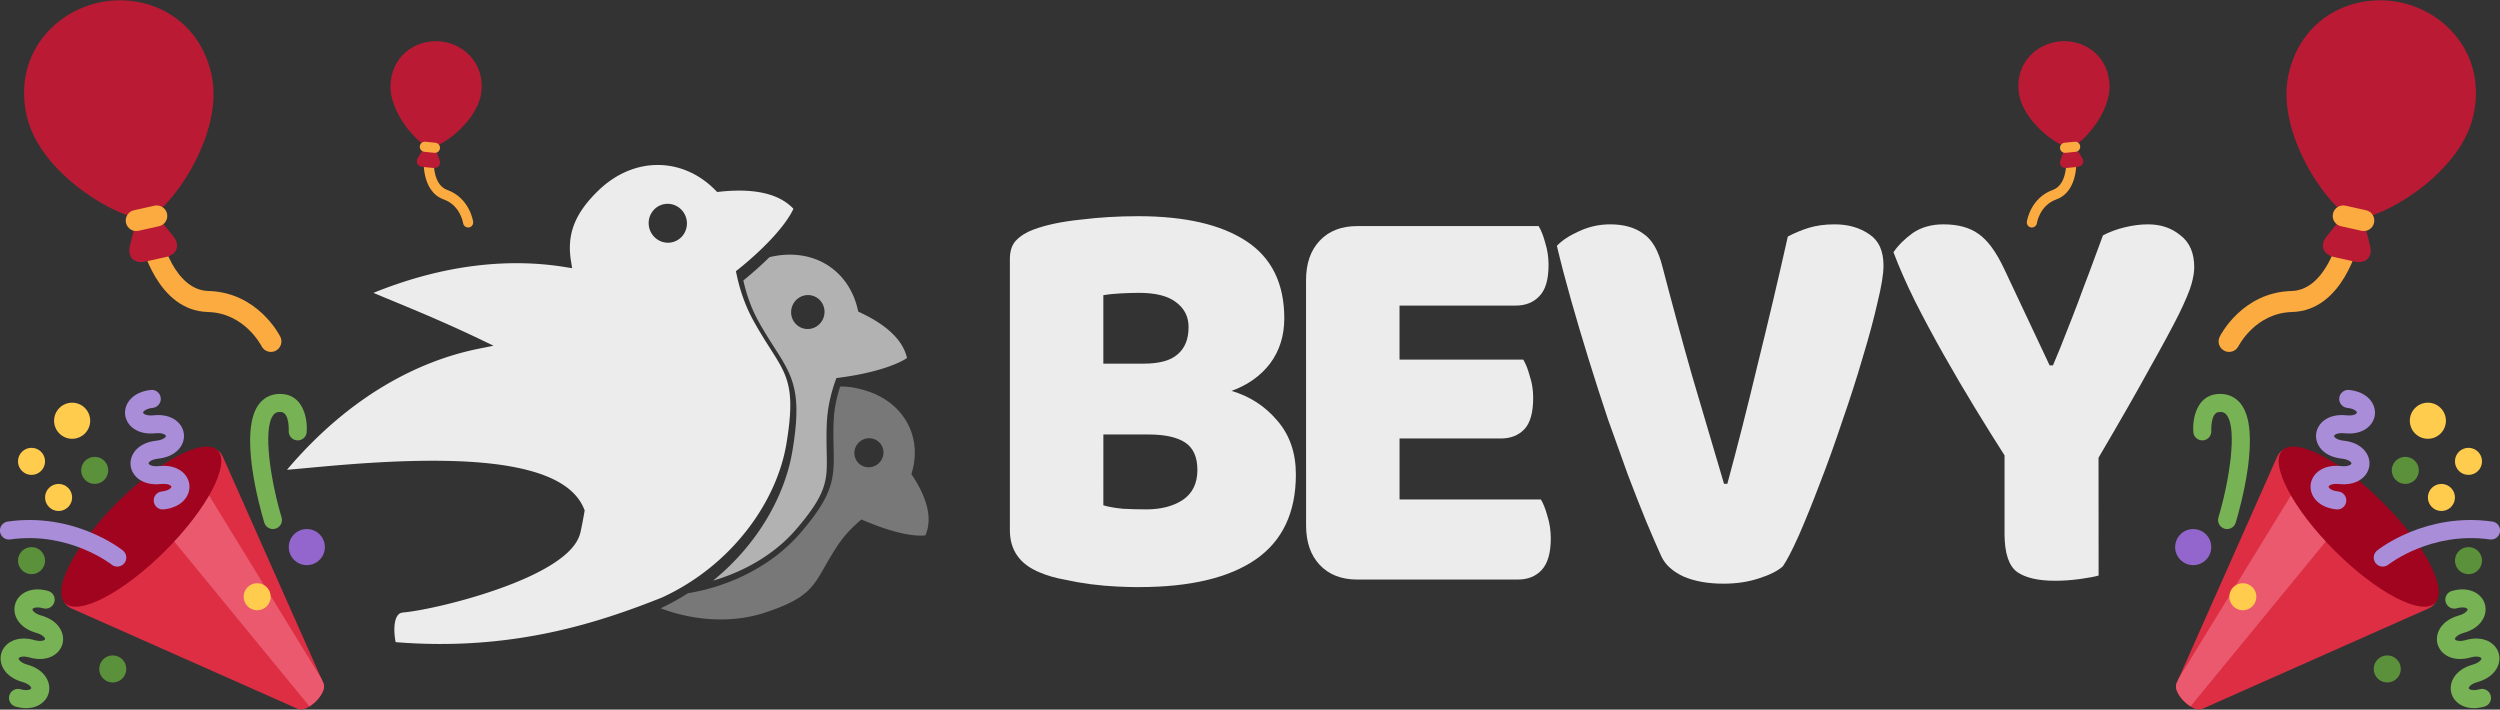
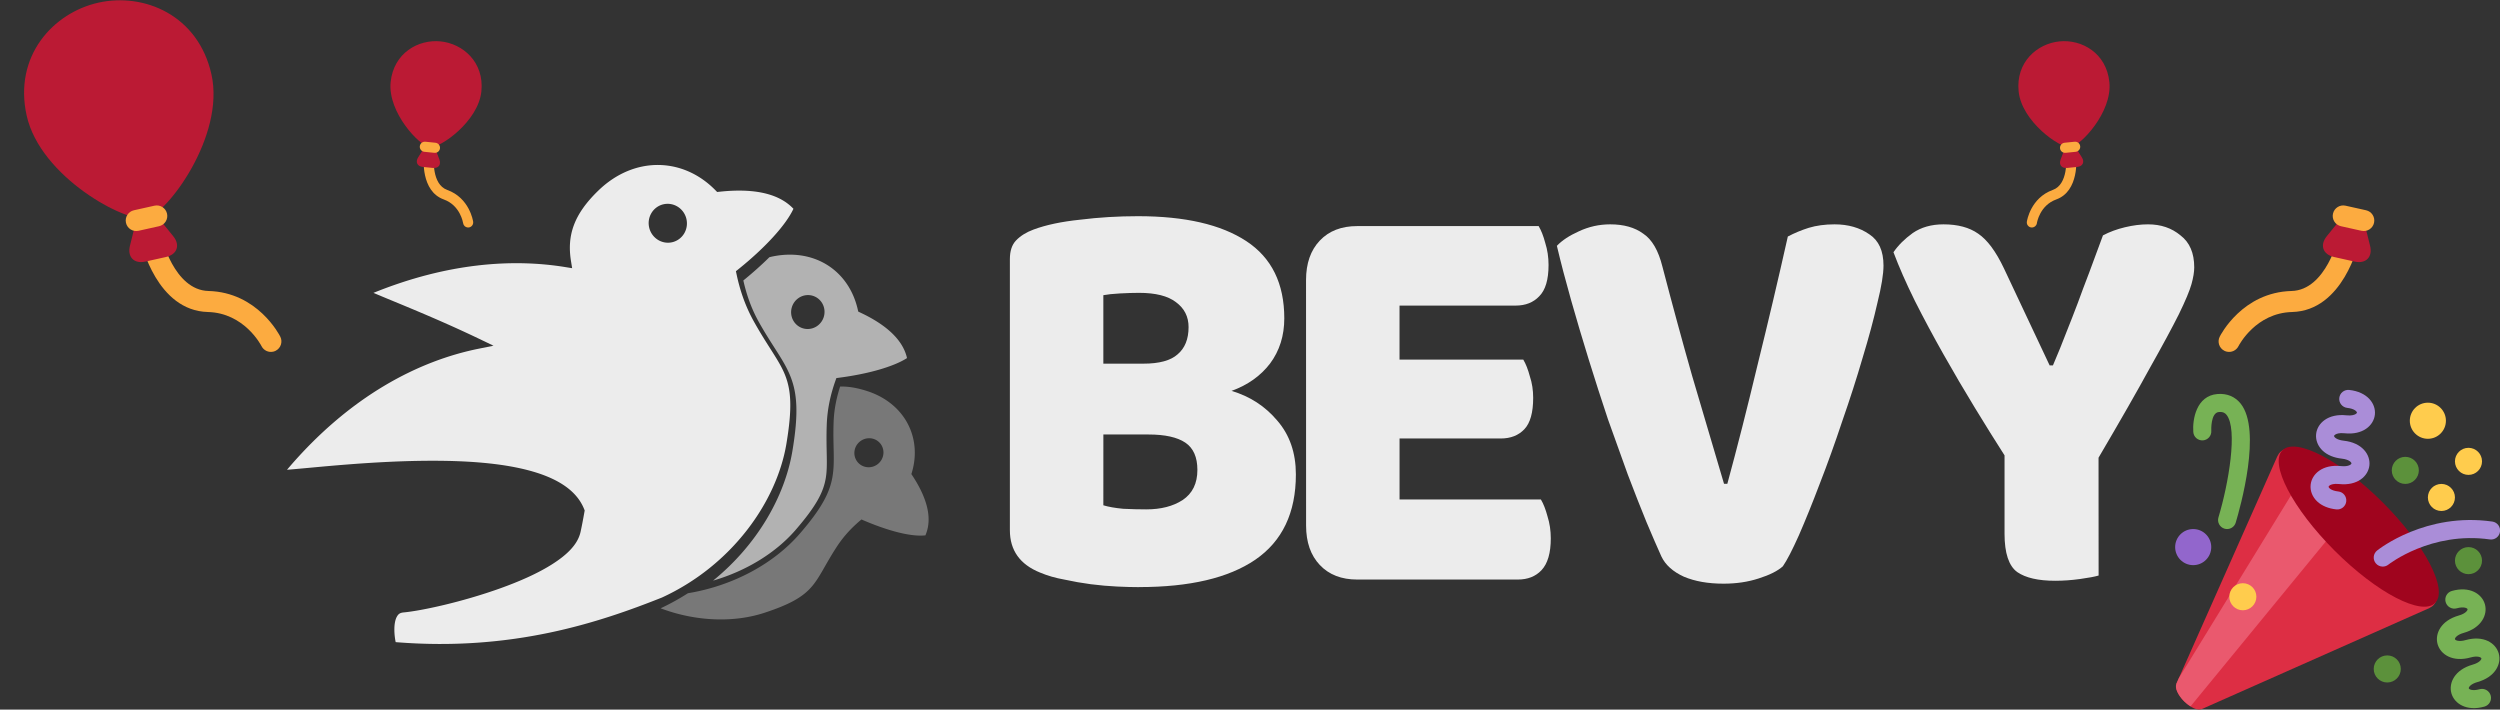
<svg xmlns="http://www.w3.org/2000/svg" xmlns:ns1="http://sodipodi.sourceforge.net/DTD/sodipodi-0.dtd" xmlns:ns2="http://www.inkscape.org/namespaces/inkscape" ns1:docname="bevy_birthday.svg" ns2:version="1.1 (c4e8f9ed74, 2021-05-24)" id="svg2321" version="1.1" viewBox="0 0 191.396 54.324" height="54.324mm" width="191.396mm">
  <rect x="0" y="0" width="191.396" height="54.324" fill="#333333" stroke="none" />
  <defs id="defs2315">
    <clipPath id="clipPath16" clipPathUnits="userSpaceOnUse">
      <path id="path18" d="M 0,38 H 38 V 0 H 0 Z" />
    </clipPath>
    <clipPath id="clipPath16-0" clipPathUnits="userSpaceOnUse">
      <path id="path18-6" d="M 0,38 H 38 V 0 H 0 Z" />
    </clipPath>
    <clipPath id="clipPath16-0-1" clipPathUnits="userSpaceOnUse">
      <path id="path18-6-5" d="M 0,38 H 38 V 0 H 0 Z" />
    </clipPath>
    <clipPath id="clipPath16-0-1-4" clipPathUnits="userSpaceOnUse">
      <path id="path18-6-5-8" d="M 0,38 H 38 V 0 H 0 Z" />
    </clipPath>
    <clipPath id="clipPath16-0-6" clipPathUnits="userSpaceOnUse">
      <path id="path18-6-3" d="M 0,38 H 38 V 0 H 0 Z" />
    </clipPath>
    <clipPath id="clipPath16-0-1-4-0" clipPathUnits="userSpaceOnUse">
      <path id="path18-6-5-8-3" d="M 0,38 H 38 V 0 H 0 Z" />
    </clipPath>
    <clipPath id="clipPath16-0-6-0" clipPathUnits="userSpaceOnUse">
      <path id="path18-6-3-4" d="M 0,38 H 38 V 0 H 0 Z" />
    </clipPath>
    <clipPath id="clipPath16-4" clipPathUnits="userSpaceOnUse">
      <path id="path18-4" d="M 0,38 H 38 V 0 H 0 Z" />
    </clipPath>
    <clipPath id="clipPath16-0-1-4-9" clipPathUnits="userSpaceOnUse">
      <path id="path18-6-5-8-6" d="M 0,38 H 38 V 0 H 0 Z" />
    </clipPath>
    <clipPath id="clipPath16-0-6-9" clipPathUnits="userSpaceOnUse">
      <path id="path18-6-3-3" d="M 0,38 H 38 V 0 H 0 Z" />
    </clipPath>
    <clipPath id="clipPath16-3" clipPathUnits="userSpaceOnUse">
      <path id="path18-8" d="M 0,38 H 38 V 0 H 0 Z" />
    </clipPath>
    <clipPath id="clipPath16-0-6-90" clipPathUnits="userSpaceOnUse">
      <path id="path18-6-3-6" d="M 0,38 H 38 V 0 H 0 Z" />
    </clipPath>
    <clipPath id="clipPath16-0-1-4-8" clipPathUnits="userSpaceOnUse">
      <path id="path18-6-5-8-7" d="M 0,38 H 38 V 0 H 0 Z" />
    </clipPath>
    <clipPath id="clipPath16-9" clipPathUnits="userSpaceOnUse">
-       <path id="path18-0" d="M 0,38 H 38 V 0 H 0 Z" />
+       <path id="path18-0" d="M 0,38 V 0 H 0 Z" />
    </clipPath>
  </defs>
  <ns1:namedview fit-margin-bottom="0" fit-margin-right="0" fit-margin-left="0" fit-margin-top="0" ns2:window-maximized="1" ns2:window-y="0" ns2:window-x="0" ns2:window-height="1440" ns2:window-width="3440" showgrid="false" ns2:document-rotation="0" ns2:current-layer="layer1" ns2:document-units="mm" ns2:cy="147.5" ns2:cx="395.71429" ns2:zoom="1.4" ns2:pageshadow="2" ns2:pageopacity="0.0" borderopacity="1.0" bordercolor="#666666" pagecolor="#ffffff" id="base" ns2:pagecheckerboard="0" />
  <g transform="translate(-12.129,-111.345)" id="layer1" ns2:groupmode="layer" ns2:label="Layer 1">
    <g id="g1911-8-3-9-3-2-8" transform="translate(-517.962,-278.011)" ns2:export-filename="../bevy_logo_dark.html" ns2:export-xdpi="81.422768" ns2:export-ydpi="81.422768" style="opacity:1;fill:#787878;fill-opacity:1;stroke-width:0.756;stroke-miterlimit:4;stroke-dasharray:none">
      <g transform="matrix(-0.404,-0.174,-0.174,0.404,678.776,389.848)" style="fill:#787878;fill-opacity:1" id="g1121-3-8-8-2-8-7-1-2-8-3-9-6-0-1" ns2:export-filename="../temp_bevy_logo.html" ns2:export-xdpi="81.422768" ns2:export-ydpi="81.422768">
        <path ns2:connector-curvature="0" id="path819-1-94-5-3-1-9-6-4-90-0-8-9-5-8-6-1-6-2" style="fill:#787878;fill-opacity:1;stroke:none;stroke-width:0.56px;stroke-linecap:butt;stroke-linejoin:miter;stroke-opacity:1" d="m 2246.031,2340.191 v 0 c -0.016,3e-4 -0.031,0 -0.047,0 -0.98,3.067 -1.739,6.4 -1.883,10.195 -0.271,7.126 0.453,11.464 -0.367,16.08 -0.82,4.616 -3.245,9.161 -9.414,16.287 -7.342,8.482 -18.979,15.045 -32.42,17.264 -2.502,1.597 -5.142,3.061 -7.92,4.363 10.462,3.938 21.402,4.153 30.076,1.307 15.279,-5.014 14.096,-8.616 20.943,-19.107 2.157,-3.305 4.647,-5.828 7.148,-7.9 7.125,3.107 14.143,5.101 18.516,4.607 2.351,-5.45 -0.057,-11.771 -4.059,-17.746 3.282,-10.196 -1.699,-20.406 -12.73,-24.016 -2.877,-0.942 -5.463,-1.384 -7.844,-1.338 z m 8.275,14.971 a 4.167,4.245 48.68 0 1 3.197,1.397 4.167,4.245 48.68 0 1 -0.438,5.934 4.167,4.245 48.68 0 1 -5.939,-0.326 4.167,4.245 48.68 0 1 0.438,-5.934 4.167,4.245 48.68 0 1 2.742,-1.07 z m -68.375,45.379 c 0.127,0.075 0.257,0.141 0.385,0.215 0.131,-0.049 0.264,-0.101 0.395,-0.15 -0.26,-0.023 -0.519,-0.039 -0.779,-0.064 z" transform="matrix(-0.552,-0.238,-0.238,0.552,1946.732,-620.612)" />
      </g>
    </g>
    <g id="g1051-1-2-0-8-6-0-8-1-5-6-9-6-8-9" transform="matrix(-0.454,0.367,0.367,0.454,73.527,10.817)" style="opacity:1;fill:#ececec;fill-opacity:1;stroke:none;stroke-width:0.756;stroke-miterlimit:4;stroke-dasharray:none;stroke-opacity:1" ns2:export-filename="../bevy_logo_dark.html" ns2:export-xdpi="81.422768" ns2:export-ydpi="81.422768">
      <g id="g3029-3-9-3" transform="matrix(-0.353,0.285,0.285,0.353,477.11,-1021.767)" style="opacity:1;fill:#ececec;fill-opacity:1">
        <path ns2:connector-curvature="0" id="path3031-2-2-9" style="color:#000000;font-style:normal;font-variant:normal;font-weight:normal;font-stretch:normal;font-size:medium;line-height:normal;font-family:sans-serif;font-variant-ligatures:normal;font-variant-position:normal;font-variant-caps:normal;font-variant-numeric:normal;font-variant-alternates:normal;font-variant-east-asian:normal;font-feature-settings:normal;font-variation-settings:normal;text-indent:0;text-align:start;text-decoration:none;text-decoration-line:none;text-decoration-style:solid;text-decoration-color:#000000;letter-spacing:normal;word-spacing:normal;text-transform:none;writing-mode:lr-tb;direction:ltr;text-orientation:mixed;dominant-baseline:auto;baseline-shift:baseline;text-anchor:start;white-space:normal;shape-padding:0;shape-margin:0;inline-size:0;clip-rule:nonzero;display:inline;overflow:visible;visibility:visible;isolation:auto;mix-blend-mode:normal;color-interpolation:sRGB;color-interpolation-filters:linearRGB;solid-color:#000000;solid-opacity:1;vector-effect:none;fill:#ececec;fill-opacity:1;fill-rule:nonzero;stroke:none;stroke-width:3.024;stroke-linecap:butt;stroke-linejoin:miter;stroke-miterlimit:4;stroke-dasharray:none;stroke-dashoffset:0;stroke-opacity:1;color-rendering:auto;image-rendering:auto;shape-rendering:auto;text-rendering:auto;enable-background:accumulate;stop-color:#000000;stop-opacity:1" d="m 2191.146,2276.783 c -5.973,-0.035 -12.098,2.348 -17.361,7.459 -6.913,6.713 -9.06,12.755 -7.848,20.295 l 0.332,2.068 -2.066,-0.336 c -15.188,-2.461 -33.985,-1.218 -55.371,7.434 6.287,2.695 17.826,7.193 30.631,13.342 l 4.061,1.951 -4.414,0.894 c -16.909,3.427 -36.973,13.328 -55.299,34.934 8.198,-0.637 24.953,-2.609 42.428,-2.582 9.714,0.015 19.287,0.687 27.086,2.709 7.799,2.022 14.026,5.435 16.367,11.285 l 0.16,0.4 -0.076,0.424 c -0.384,2.183 -0.761,4.149 -1.117,5.76 -0.816,3.694 -4.01,6.682 -8.195,9.342 -4.186,2.66 -9.496,4.985 -15.014,6.961 -11.035,3.952 -22.78,6.477 -27.965,6.959 -1.102,0.102 -1.542,0.498 -1.967,1.27 -0.425,0.771 -0.659,1.982 -0.693,3.25 -0.046,1.693 0.181,3.104 0.367,4.062 33.749,2.767 58.847,-5.651 76.959,-12.838 20.351,-9.331 33.213,-27.758 36.006,-44.348 1.75,-10.395 1.375,-15.489 -0.312,-19.828 -1.687,-4.339 -4.922,-8.191 -9.025,-15.549 -2.637,-4.728 -4.108,-9.367 -5.02,-13.688 l -0.193,-0.91 0.727,-0.582 c 7.54,-6.045 13.681,-12.644 15.91,-17.449 -4.574,-4.865 -12.479,-5.893 -21.322,-4.947 l -0.727,0.076 -0.512,-0.521 c -4.713,-4.801 -10.562,-7.261 -16.535,-7.297 z m 2.648,11.232 a 5.629,5.524 76.403 0 1 5.502,4.322 5.629,5.524 76.403 0 1 -4.047,6.769 5.629,5.524 76.403 0 1 -6.693,-4.172 5.629,5.524 76.403 0 1 4.047,-6.769 5.629,5.524 76.403 0 1 1.191,-0.15 z" transform="translate(5.0092774e-5,-757.876)" />
      </g>
    </g>
    <g style="opacity:1;fill:#b2b2b2;fill-opacity:1;stroke-width:0.756;stroke-miterlimit:4;stroke-dasharray:none" id="g1051-1-1-8-8-4-9-4-0-4-6-4-7-6-6-0" transform="matrix(-0.505,0.068,0.068,0.505,156.755,55.243)" ns2:export-filename="../bevy_logo_dark.html" ns2:export-xdpi="81.422768" ns2:export-ydpi="81.422768">
      <g style="fill:#b2b2b2;fill-opacity:1" id="g1129-5-9-8-0-7-2-7-3-8-61-1-6-8" transform="translate(-20.245,-6.121)">
        <g style="fill:#b2b2b2;fill-opacity:1" id="g1344-1-3-9-3-8-8-8-3-5-4-8" transform="translate(61.548,-5.673)">
          <g id="g1121-7-7-2-3-3-7-4-5-8-2-5-9-5" style="fill:#b2b2b2;fill-opacity:1">
            <g id="g3006-4-5-0" transform="matrix(-0.515,0.069,0.069,0.515,1184.364,-811.909)" style="opacity:1;fill:#b2b2b2;fill-opacity:1">
              <path ns2:connector-curvature="0" id="path3008-7-0-9" style="color:#000000;font-style:normal;font-variant:normal;font-weight:normal;font-stretch:normal;font-size:medium;line-height:normal;font-family:sans-serif;font-variant-ligatures:normal;font-variant-position:normal;font-variant-caps:normal;font-variant-numeric:normal;font-variant-alternates:normal;font-variant-east-asian:normal;font-feature-settings:normal;font-variation-settings:normal;text-indent:0;text-align:start;text-decoration:none;text-decoration-line:none;text-decoration-style:solid;text-decoration-color:#000000;letter-spacing:normal;word-spacing:normal;text-transform:none;writing-mode:lr-tb;direction:ltr;text-orientation:mixed;dominant-baseline:auto;baseline-shift:baseline;text-anchor:start;white-space:normal;shape-padding:0;shape-margin:0;inline-size:0;clip-rule:nonzero;display:inline;overflow:visible;visibility:visible;isolation:auto;mix-blend-mode:normal;color-interpolation:sRGB;color-interpolation-filters:linearRGB;solid-color:#000000;solid-opacity:1;vector-effect:none;fill:#b2b2b2;fill-opacity:1;fill-rule:nonzero;stroke:none;stroke-width:3.024;stroke-linecap:butt;stroke-linejoin:miter;stroke-miterlimit:4;stroke-dasharray:none;stroke-dashoffset:0;stroke-opacity:1;color-rendering:auto;image-rendering:auto;shape-rendering:auto;text-rendering:auto;enable-background:accumulate;stop-color:#000000;stop-opacity:1" d="m 2230.894,2301.174 c -1.911,-0.039 -3.912,0.162 -5.979,0.633 -0.139,0.032 -0.261,0.071 -0.398,0.104 -2.274,2.248 -4.813,4.505 -7.529,6.717 0.875,3.86 2.174,7.883 4.471,12.002 3.987,7.149 7.274,10.966 9.203,15.926 1.929,4.96 2.264,10.794 0.475,21.424 -2.218,13.178 -10.24,27.132 -22.959,37.434 9.872,-2.879 18.287,-8.191 23.858,-14.627 6.013,-6.946 8.019,-10.876 8.723,-14.836 0.704,-3.96 0.044,-8.3 0.324,-15.664 0.18,-4.745 1.191,-8.896 2.477,-12.545 l 0.309,-0.875 0.922,-0.121 c 8.228,-1.067 15.665,-3.167 19.51,-5.648 -1.235,-5.552 -6.481,-9.86 -13.428,-13.135 l -0.662,-0.312 -0.166,-0.713 c -2.203,-9.461 -9.591,-15.563 -19.148,-15.762 z m 4.783,11.686 a 4.823,4.914 17.729 0 1 1.447,0.225 4.823,4.914 17.729 0 1 3.098,6.148 4.823,4.914 17.729 0 1 -6.09,3.213 4.823,4.914 17.729 0 1 -3.098,-6.148 4.823,4.914 17.729 0 1 4.643,-3.438 z" transform="translate(1.2499985e-4,-757.876)" />
            </g>
          </g>
        </g>
      </g>
    </g>
    <g aria-label="BEVY" transform="matrix(1.709,0,0,1.804,-52.767,-214.851)" style="font-style:normal;font-weight:normal;font-size:10.301px;line-height:1.25;font-family:sans-serif;letter-spacing:0px;word-spacing:0px;opacity:1;fill:#ececec;fill-opacity:1;stroke:none;stroke-width:0.258;stroke-miterlimit:4;stroke-dasharray:none" id="text1778-3-6-3-9-3-6-4-0-9-5-4-6" ns2:export-filename="../bevy_logo_dark.html" ns2:export-xdpi="81.422768" ns2:export-ydpi="81.422768">
      <path d="m 87.4,202.262 q 0.345,0.099 0.887,0.148 0.542,0.025 1.035,0.025 0.985,0 1.626,-0.394 0.665,-0.419 0.665,-1.281 0,-0.813 -0.542,-1.158 -0.542,-0.345 -1.65,-0.345 h -2.02 z m 0,-6.011 h 1.798 q 1.059,0 1.527,-0.394 0.493,-0.394 0.493,-1.158 0,-0.665 -0.567,-1.059 -0.542,-0.394 -1.65,-0.394 -0.37,0 -0.862,0.025 -0.468,0.025 -0.739,0.074 z m 1.601,9.484 q -0.419,0 -0.985,-0.025 -0.567,-0.025 -1.182,-0.099 -0.591,-0.074 -1.182,-0.197 -0.591,-0.099 -1.084,-0.296 -1.355,-0.517 -1.355,-1.798 v -11.504 q 0,-0.517 0.271,-0.788 0.296,-0.296 0.788,-0.468 0.838,-0.296 2.094,-0.419 1.256,-0.148 2.587,-0.148 3.153,0 4.853,1.059 1.7,1.059 1.7,3.276 0,1.109 -0.64,1.921 -0.64,0.788 -1.724,1.158 1.232,0.345 2.045,1.256 0.838,0.911 0.838,2.291 0,2.439 -1.823,3.621 -1.798,1.158 -5.198,1.158 z" style="font-style:normal;font-variant:normal;font-weight:normal;font-stretch:normal;font-size:21.975px;font-family:'Baloo Bhaijaan';-inkscape-font-specification:'Baloo Bhaijaan, Normal';font-variant-ligatures:normal;font-variant-caps:normal;font-variant-numeric:normal;font-feature-settings:normal;text-align:start;writing-mode:lr-tb;text-anchor:start;fill:#ececec;fill-opacity:1;stroke-width:0.289" id="path1940-83-0-6-3-1-1-8-3-1-6-8-3" ns2:connector-curvature="0" />
      <path d="m 96.48,192.704 q 0,-1.059 0.616,-1.675 0.616,-0.616 1.675,-0.616 h 8.129 q 0.172,0.271 0.296,0.714 0.148,0.443 0.148,0.936 0,0.936 -0.419,1.33 -0.394,0.394 -1.059,0.394 h -5.198 v 2.291 h 5.543 q 0.172,0.271 0.296,0.714 0.148,0.419 0.148,0.911 0,0.936 -0.394,1.33 -0.394,0.394 -1.059,0.394 h -4.533 v 2.587 h 6.331 q 0.172,0.271 0.296,0.714 0.148,0.443 0.148,0.936 0,0.936 -0.419,1.355 -0.394,0.394 -1.059,0.394 h -7.193 q -1.059,0 -1.675,-0.616 -0.616,-0.616 -0.616,-1.675 z" style="font-style:normal;font-variant:normal;font-weight:normal;font-stretch:normal;font-size:21.975px;font-family:'Baloo Bhaijaan';-inkscape-font-specification:'Baloo Bhaijaan, Normal';font-variant-ligatures:normal;font-variant-caps:normal;font-variant-numeric:normal;font-feature-settings:normal;text-align:start;writing-mode:lr-tb;text-anchor:start;fill:#ececec;fill-opacity:1;stroke-width:0.289" id="path1942-3-4-06-1-4-5-1-0-0-9-7-8" ns2:connector-curvature="0" />
      <path d="m 117.842,204.849 q -0.345,0.296 -1.084,0.517 -0.714,0.222 -1.577,0.222 -1.035,0 -1.774,-0.296 -0.739,-0.32 -1.01,-0.862 -0.271,-0.567 -0.665,-1.453 -0.394,-0.911 -0.838,-2.02 -0.419,-1.109 -0.887,-2.34 -0.443,-1.256 -0.862,-2.537 -0.419,-1.281 -0.788,-2.513 -0.369,-1.232 -0.64,-2.316 0.345,-0.345 0.985,-0.616 0.665,-0.296 1.404,-0.296 0.911,0 1.478,0.394 0.591,0.369 0.862,1.404 0.665,2.414 1.33,4.631 0.69,2.192 1.429,4.582 h 0.148 q 0.665,-2.316 1.355,-5.05 0.714,-2.734 1.355,-5.444 0.443,-0.222 0.936,-0.369 0.517,-0.148 1.158,-0.148 0.911,0 1.552,0.419 0.64,0.394 0.64,1.33 0,0.542 -0.271,1.577 -0.246,1.035 -0.665,2.34 -0.394,1.281 -0.911,2.685 -0.493,1.404 -1.01,2.66 -0.493,1.232 -0.936,2.192 -0.443,0.936 -0.714,1.306 z" style="font-style:normal;font-variant:normal;font-weight:normal;font-stretch:normal;font-size:21.975px;font-family:'Baloo Bhaijaan';-inkscape-font-specification:'Baloo Bhaijaan, Normal';font-variant-ligatures:normal;font-variant-caps:normal;font-variant-numeric:normal;font-feature-settings:normal;text-align:start;writing-mode:lr-tb;text-anchor:start;fill:#ececec;fill-opacity:1;stroke-width:0.289" id="path1944-3-1-2-9-9-5-0-9-7-3-1-5" ns2:connector-curvature="0" />
      <path d="m 131.985,205.243 q -0.271,0.074 -0.838,0.148 -0.567,0.074 -1.109,0.074 -1.133,0 -1.7,-0.37 -0.567,-0.394 -0.567,-1.626 v -3.326 q -0.616,-0.911 -1.33,-2.02 -0.714,-1.109 -1.404,-2.266 -0.69,-1.158 -1.281,-2.266 -0.591,-1.133 -0.961,-2.069 0.32,-0.443 0.862,-0.813 0.567,-0.37 1.379,-0.37 0.961,0 1.552,0.394 0.616,0.394 1.158,1.478 l 2.045,4.114 h 0.148 q 0.345,-0.764 0.591,-1.379 0.271,-0.64 0.517,-1.256 0.246,-0.64 0.517,-1.306 0.271,-0.69 0.616,-1.577 0.443,-0.222 0.985,-0.345 0.542,-0.123 1.035,-0.123 0.862,0 1.453,0.468 0.616,0.443 0.616,1.355 0,0.296 -0.123,0.714 -0.123,0.419 -0.567,1.281 -0.443,0.838 -1.306,2.291 -0.838,1.453 -2.291,3.794 z" style="font-style:normal;font-variant:normal;font-weight:normal;font-stretch:normal;font-size:21.975px;font-family:'Baloo Bhaijaan';-inkscape-font-specification:'Baloo Bhaijaan, Normal';font-variant-ligatures:normal;font-variant-caps:normal;font-variant-numeric:normal;font-feature-settings:normal;text-align:start;writing-mode:lr-tb;text-anchor:start;fill:#ececec;fill-opacity:1;stroke-width:0.289" id="path1946-80-0-6-4-2-4-3-2-5-7-7-6" ns2:connector-curvature="0" />
    </g>
    <g transform="matrix(0.691,0,0,-0.691,177.964,166.359)" id="g10">
      <g id="g12">
        <g clip-path="url(#clipPath16)" id="g14">
          <g transform="translate(12.626,29.512)" id="g20">
            <path id="path22" style="fill:#dd2e44;fill-opacity:1;fill-rule:nonzero;stroke:none" d="m 0,0 c -0.112,-0.112 -0.197,-0.247 -0.268,-0.395 l -0.008,0.008 -11.216,-25.265 0.011,-0.011 c -0.208,-0.403 0.14,-1.223 0.853,-1.937 0.712,-0.712 1.532,-1.06 1.935,-0.852 l 0.01,-0.01 25.267,11.215 -0.008,0.009 c 0.148,0.07 0.282,0.155 0.395,0.268 1.562,1.562 -0.971,6.627 -5.657,11.313 C 6.628,-0.97 1.562,1.562 0,0" />
          </g>
          <g transform="translate(14,25)" id="g24">
            <path id="path26" style="fill:#ea596e;fill-opacity:1;fill-rule:nonzero;stroke:none" d="m 0,0 -12.584,-20.506 -0.282,-0.635 0.011,-0.01 c -0.208,-0.404 0.14,-1.223 0.853,-1.937 0.232,-0.232 0.472,-0.408 0.709,-0.557 L 4,-5 Z" />
          </g>
          <g transform="translate(24.012,23.934)" id="g28">
            <path id="path30" style="fill:#a0041e;fill-opacity:1;fill-rule:nonzero;stroke:none" d="m 0,0 c 4.67,-4.672 7.263,-9.652 5.789,-11.125 -1.473,-1.473 -6.453,1.119 -11.126,5.789 -4.671,4.672 -7.263,9.653 -5.79,11.127 C -9.653,7.264 -4.673,4.671 0,0" />
          </g>
          <g transform="translate(19.59,23.391)" id="g32">
            <path id="path34" style="fill:#aa8dd8;fill-opacity:1;fill-rule:nonzero;stroke:none" d="m 0,0 c -0.199,-0.161 -0.459,-0.245 -0.734,-0.215 -0.868,0.094 -1.598,0.396 -2.109,0.873 -0.541,0.505 -0.808,1.182 -0.735,1.862 0.128,1.192 1.324,2.286 3.363,2.065 0.793,-0.085 1.147,0.17 1.158,0.292 0.014,0.121 -0.277,0.446 -1.069,0.532 -0.869,0.094 -1.598,0.396 -2.11,0.873 -0.541,0.505 -0.809,1.183 -0.735,1.862 0.13,1.192 1.325,2.286 3.362,2.065 0.578,-0.062 0.882,0.058 1.011,0.135 0.104,0.063 0.145,0.123 0.149,0.157 0.011,0.121 -0.276,0.446 -1.071,0.532 -0.548,0.06 -0.946,0.552 -0.886,1.102 0.059,0.549 0.551,0.946 1.101,0.886 C 2.732,12.802 3.668,11.479 3.539,10.286 3.41,9.094 2.215,8.001 0.176,8.221 -0.402,8.284 -0.705,8.164 -0.834,8.087 -0.937,8.024 -0.979,7.963 -0.983,7.93 -0.996,7.808 -0.707,7.483 0.088,7.397 2.125,7.178 3.061,5.855 2.932,4.662 2.803,3.47 1.607,2.376 -0.43,2.597 -1.008,2.659 -1.312,2.54 -1.442,2.463 -1.545,2.4 -1.585,2.339 -1.589,2.305 -1.602,2.184 -1.313,1.859 -0.519,1.773 0.029,1.714 0.428,1.221 0.367,0.672 0.338,0.397 0.199,0.161 0,0" />
          </g>
          <g transform="translate(31.661,14.143)" id="g36">
            <path id="path38" style="fill:#77b255;fill-opacity:1;fill-rule:nonzero;stroke:none" d="M 0,0 C 1.973,0.557 3.334,-0.323 3.658,-1.478 3.982,-2.632 3.28,-4.093 1.309,-4.647 0.539,-4.863 0.308,-5.231 0.339,-5.349 c 0.034,-0.118 0.425,-0.312 1.193,-0.094 1.972,0.554 3.333,-0.326 3.657,-1.48 0.327,-1.155 -0.377,-2.614 -2.35,-3.17 -0.769,-0.216 -1.001,-0.585 -0.967,-0.702 0.033,-0.117 0.423,-0.31 1.192,-0.095 0.531,0.15 1.084,-0.16 1.234,-0.691 0.148,-0.532 -0.161,-1.084 -0.694,-1.234 -1.97,-0.555 -3.333,0.323 -3.659,1.479 -0.324,1.154 0.379,2.613 2.353,3.169 0.769,0.217 1.001,0.584 0.967,0.702 -0.033,0.117 -0.422,0.312 -1.191,0.096 -1.973,-0.556 -3.334,0.322 -3.659,1.478 -0.325,1.155 0.378,2.614 2.352,3.17 0.767,0.215 0.999,0.585 0.966,0.701 -0.034,0.119 -0.422,0.313 -1.192,0.096 -0.532,-0.15 -1.083,0.16 -1.233,0.692 C -0.842,-0.701 -0.532,-0.149 0,0" />
          </g>
          <g transform="translate(24.001,16.84)" id="g40">
            <path id="path42" style="fill:#aa8dd8;fill-opacity:1;fill-rule:nonzero;stroke:none" d="M 0,0 C -0.294,0 -0.584,0.129 -0.782,0.375 -1.127,0.807 -1.057,1.436 -0.626,1.781 -0.408,1.956 4.792,6.04 12.141,4.989 12.688,4.911 13.067,4.405 12.989,3.858 12.911,3.312 12.409,2.928 11.857,3.01 5.364,3.932 0.67,0.256 0.624,0.219 0.439,0.071 0.219,0 0,0" />
          </g>
          <g transform="translate(6.754,21)" id="g44">
            <path id="path46" style="fill:#77b255;fill-opacity:1;fill-rule:nonzero;stroke:none" d="m 0,0 c -0.095,0 -0.192,0.014 -0.288,0.042 -0.529,0.159 -0.829,0.717 -0.67,1.246 1.133,3.773 2.16,9.794 0.898,11.363 -0.142,0.178 -0.354,0.353 -0.842,0.316 -0.939,-0.071 -0.849,-2.051 -0.848,-2.071 0.042,-0.551 -0.372,-1.031 -0.922,-1.072 -0.559,-0.034 -1.032,0.372 -1.072,0.923 -0.104,1.379 0.326,4.035 2.691,4.214 C 0.003,15.041 0.88,14.674 1.5,13.904 3.871,10.953 1.464,2.397 0.957,0.712 0.827,0.279 0.43,0 0,0" />
          </g>
          <g transform="translate(28,27.5)" id="g48">
            <path id="path50" style="fill:#5c913b;fill-opacity:1;fill-rule:nonzero;stroke:none" d="M 0,0 C 0,-0.828 -0.672,-1.5 -1.5,-1.5 -2.328,-1.5 -3,-0.828 -3,0 -3,0.828 -2.328,1.5 -1.5,1.5 -0.672,1.5 0,0.828 0,0" />
          </g>
          <g transform="translate(5,19)" id="g52">
            <path id="path54" style="fill:#9266cc;fill-opacity:1;fill-rule:nonzero;stroke:none" d="m 0,0 c 0,-1.104 -0.896,-2 -2,-2 -1.104,0 -2,0.896 -2,2 0,1.104 0.896,2 2,2 1.104,0 2,-0.896 2,-2" />
          </g>
          <g transform="translate(35,17.5)" id="g56">
            <path id="path58" style="fill:#5c913b;fill-opacity:1;fill-rule:nonzero;stroke:none" d="M 0,0 C 0,-0.828 -0.672,-1.5 -1.5,-1.5 -2.328,-1.5 -3,-0.828 -3,0 -3,0.828 -2.328,1.5 -1.5,1.5 -0.672,1.5 0,0.828 0,0" />
          </g>
          <g transform="translate(26,5.5)" id="g60">
            <path id="path62" style="fill:#5c913b;fill-opacity:1;fill-rule:nonzero;stroke:none" d="M 0,0 C 0,-0.828 -0.672,-1.5 -1.5,-1.5 -2.328,-1.5 -3,-0.828 -3,0 -3,0.828 -2.328,1.5 -1.5,1.5 -0.672,1.5 0,0.828 0,0" />
          </g>
          <g transform="translate(31,33)" id="g64">
            <path id="path66" style="fill:#ffcc4d;fill-opacity:1;fill-rule:nonzero;stroke:none" d="m 0,0 c 0,-1.104 -0.896,-2 -2,-2 -1.104,0 -2,0.896 -2,2 0,1.104 0.896,2 2,2 1.104,0 2,-0.896 2,-2" />
          </g>
          <g transform="translate(35,28.5)" id="g68">
            <path id="path70" style="fill:#ffcc4d;fill-opacity:1;fill-rule:nonzero;stroke:none" d="M 0,0 C 0,-0.828 -0.672,-1.5 -1.5,-1.5 -2.328,-1.5 -3,-0.828 -3,0 -3,0.828 -2.328,1.5 -1.5,1.5 -0.672,1.5 0,0.828 0,0" />
          </g>
          <g transform="translate(32,24.5)" id="g72">
            <path id="path74" style="fill:#ffcc4d;fill-opacity:1;fill-rule:nonzero;stroke:none" d="M 0,0 C 0,-0.828 -0.672,-1.5 -1.5,-1.5 -2.328,-1.5 -3,-0.828 -3,0 -3,0.828 -2.328,1.5 -1.5,1.5 -0.672,1.5 0,0.828 0,0" />
          </g>
          <g transform="translate(10,13.5)" id="g76">
            <path id="path78" style="fill:#ffcc4d;fill-opacity:1;fill-rule:nonzero;stroke:none" d="M 0,0 C 0,-0.828 -0.672,-1.5 -1.5,-1.5 -2.328,-1.5 -3,-0.828 -3,0 -3,0.828 -2.328,1.5 -1.5,1.5 -0.672,1.5 0,0.828 0,0" />
          </g>
        </g>
      </g>
    </g>
    <g transform="matrix(-0.786,-0.175,0.175,-0.786,205.23,144.129)" id="g10-1-8">
      <g id="g12-5-5">
        <g clip-path="url(#clipPath16-0-6)" id="g14-9-6">
          <g transform="translate(28.999,1)" id="g20-4-1">
            <path id="path22-9-1" style="fill:#fcab40;fill-opacity:1;fill-rule:nonzero;stroke:none" d="m 0,0 c -0.448,0 -0.855,0.303 -0.969,0.758 -0.036,0.136 -0.926,3.435 -4.272,4.272 -4.704,1.176 -4.758,7.693 -4.758,7.97 0,0.552 0.447,0.998 0.998,0.999 0.554,-0.034 1,-0.445 1.002,-0.997 0,-0.053 0.054,-5.234 3.242,-6.032 C -0.227,5.838 0.925,1.43 0.971,1.242 1.105,0.707 0.779,0.164 0.243,0.03 0.162,0.01 0.08,0 0,0" />
          </g>
          <g transform="translate(19,12)" id="g24-0-5">
            <path id="path26-9-9" style="fill:#bb1a34;fill-opacity:1;fill-rule:nonzero;stroke:none" d="m 0,0 c -1.1,0 -1.598,0.805 -1.105,1.789 l 1.21,2.422 c 0.493,0.984 1.297,0.984 1.79,0 L 3.105,1.789 C 3.598,0.805 3.1,0 2,0 Z" />
          </g>
          <g transform="translate(29,28)" id="g28-1-8">
-             <path id="path30-7-4" style="fill:#bb1a34;fill-opacity:1;fill-rule:nonzero;stroke:none" d="m 0,0 c 0,-6 -7,-12 -9,-12 -2,0 -9,6 -9,12 0,5.799 4.582,9 9,9 4.418,0 9,-3.201 9,-9" />
-           </g>
+             </g>
          <g transform="translate(21,15)" id="g32-7-8">
            <path id="path34-1-1" style="fill:#fcab40;fill-opacity:1;fill-rule:nonzero;stroke:none" d="m 0,0 h -2 c -0.552,0 -1,0.447 -1,1 0,0.553 0.448,1 1,1 H 0 C 0.553,2 1,1.553 1,1 1,0.447 0.553,0 0,0" />
          </g>
        </g>
      </g>
    </g>
    <g transform="matrix(-0.386,0.039,-0.039,-0.386,178.958,128.016)" id="g10-1-9-1">
      <g id="g12-5-7-2">
        <g clip-path="url(#clipPath16-0-1-4)" id="g14-9-7-9">
          <g transform="translate(28.999,1)" id="g20-4-6-3">
            <path id="path22-9-7-9" style="fill:#fcab40;fill-opacity:1;fill-rule:nonzero;stroke:none" d="m 0,0 c -0.448,0 -0.855,0.303 -0.969,0.758 -0.036,0.136 -0.926,3.435 -4.272,4.272 -4.704,1.176 -4.758,7.693 -4.758,7.97 0,0.552 0.447,0.998 0.998,0.999 0.554,-0.034 1,-0.445 1.002,-0.997 0,-0.053 0.054,-5.234 3.242,-6.032 C -0.227,5.838 0.925,1.43 0.971,1.242 1.105,0.707 0.779,0.164 0.243,0.03 0.162,0.01 0.08,0 0,0" />
          </g>
          <g transform="translate(19,12)" id="g24-0-3-0">
            <path id="path26-9-6-8" style="fill:#bb1a34;fill-opacity:1;fill-rule:nonzero;stroke:none" d="m 0,0 c -1.1,0 -1.598,0.805 -1.105,1.789 l 1.21,2.422 c 0.493,0.984 1.297,0.984 1.79,0 L 3.105,1.789 C 3.598,0.805 3.1,0 2,0 Z" />
          </g>
          <g transform="translate(29,28)" id="g28-1-5-8">
            <path id="path30-7-6-5" style="fill:#bb1a34;fill-opacity:1;fill-rule:nonzero;stroke:none" d="m 0,0 c 0,-6 -7,-12 -9,-12 -2,0 -9,6 -9,12 0,5.799 4.582,9 9,9 4.418,0 9,-3.201 9,-9" />
          </g>
          <g transform="translate(21,15)" id="g32-7-3-0">
            <path id="path34-1-9-9" style="fill:#fcab40;fill-opacity:1;fill-rule:nonzero;stroke:none" d="m 0,0 h -2 c -0.552,0 -1,0.447 -1,1 0,0.553 0.448,1 1,1 H 0 C 0.553,2 1,1.553 1,1 1,0.447 0.553,0 0,0" />
          </g>
        </g>
      </g>
    </g>
    <g transform="matrix(-0.691,0,0,-0.691,37.691,166.359)" id="g10-3">
      <g id="g12-3">
        <g clip-path="url(#clipPath16-9)" id="g14-3">
          <g transform="translate(12.626,29.512)" id="g20-7">
            <path id="path22-3" style="fill:#dd2e44;fill-opacity:1;fill-rule:nonzero;stroke:none" d="m 0,0 c -0.112,-0.112 -0.197,-0.247 -0.268,-0.395 l -0.008,0.008 -11.216,-25.265 0.011,-0.011 c -0.208,-0.403 0.14,-1.223 0.853,-1.937 0.712,-0.712 1.532,-1.06 1.935,-0.852 l 0.01,-0.01 25.267,11.215 -0.008,0.009 c 0.148,0.07 0.282,0.155 0.395,0.268 1.562,1.562 -0.971,6.627 -5.657,11.313 C 6.628,-0.97 1.562,1.562 0,0" />
          </g>
          <g transform="translate(14,25)" id="g24-2">
            <path id="path26-6" style="fill:#ea596e;fill-opacity:1;fill-rule:nonzero;stroke:none" d="m 0,0 -12.584,-20.506 -0.282,-0.635 0.011,-0.01 c -0.208,-0.404 0.14,-1.223 0.853,-1.937 0.232,-0.232 0.472,-0.408 0.709,-0.557 L 4,-5 Z" />
          </g>
          <g transform="translate(24.012,23.934)" id="g28-5">
            <path id="path30-2" style="fill:#a0041e;fill-opacity:1;fill-rule:nonzero;stroke:none" d="m 0,0 c 4.67,-4.672 7.263,-9.652 5.789,-11.125 -1.473,-1.473 -6.453,1.119 -11.126,5.789 -4.671,4.672 -7.263,9.653 -5.79,11.127 C -9.653,7.264 -4.673,4.671 0,0" />
          </g>
          <g transform="translate(19.59,23.391)" id="g32-6">
            <path id="path34-5" style="fill:#aa8dd8;fill-opacity:1;fill-rule:nonzero;stroke:none" d="m 0,0 c -0.199,-0.161 -0.459,-0.245 -0.734,-0.215 -0.868,0.094 -1.598,0.396 -2.109,0.873 -0.541,0.505 -0.808,1.182 -0.735,1.862 0.128,1.192 1.324,2.286 3.363,2.065 0.793,-0.085 1.147,0.17 1.158,0.292 0.014,0.121 -0.277,0.446 -1.069,0.532 -0.869,0.094 -1.598,0.396 -2.11,0.873 -0.541,0.505 -0.809,1.183 -0.735,1.862 0.13,1.192 1.325,2.286 3.362,2.065 0.578,-0.062 0.882,0.058 1.011,0.135 0.104,0.063 0.145,0.123 0.149,0.157 0.011,0.121 -0.276,0.446 -1.071,0.532 -0.548,0.06 -0.946,0.552 -0.886,1.102 0.059,0.549 0.551,0.946 1.101,0.886 C 2.732,12.802 3.668,11.479 3.539,10.286 3.41,9.094 2.215,8.001 0.176,8.221 -0.402,8.284 -0.705,8.164 -0.834,8.087 -0.937,8.024 -0.979,7.963 -0.983,7.93 -0.996,7.808 -0.707,7.483 0.088,7.397 2.125,7.178 3.061,5.855 2.932,4.662 2.803,3.47 1.607,2.376 -0.43,2.597 -1.008,2.659 -1.312,2.54 -1.442,2.463 -1.545,2.4 -1.585,2.339 -1.589,2.305 -1.602,2.184 -1.313,1.859 -0.519,1.773 0.029,1.714 0.428,1.221 0.367,0.672 0.338,0.397 0.199,0.161 0,0" />
          </g>
          <g transform="translate(31.661,14.143)" id="g36-8">
            <path id="path38-7" style="fill:#77b255;fill-opacity:1;fill-rule:nonzero;stroke:none" d="M 0,0 C 1.973,0.557 3.334,-0.323 3.658,-1.478 3.982,-2.632 3.28,-4.093 1.309,-4.647 0.539,-4.863 0.308,-5.231 0.339,-5.349 c 0.034,-0.118 0.425,-0.312 1.193,-0.094 1.972,0.554 3.333,-0.326 3.657,-1.48 0.327,-1.155 -0.377,-2.614 -2.35,-3.17 -0.769,-0.216 -1.001,-0.585 -0.967,-0.702 0.033,-0.117 0.423,-0.31 1.192,-0.095 0.531,0.15 1.084,-0.16 1.234,-0.691 0.148,-0.532 -0.161,-1.084 -0.694,-1.234 -1.97,-0.555 -3.333,0.323 -3.659,1.479 -0.324,1.154 0.379,2.613 2.353,3.169 0.769,0.217 1.001,0.584 0.967,0.702 -0.033,0.117 -0.422,0.312 -1.191,0.096 -1.973,-0.556 -3.334,0.322 -3.659,1.478 -0.325,1.155 0.378,2.614 2.352,3.17 0.767,0.215 0.999,0.585 0.966,0.701 -0.034,0.119 -0.422,0.313 -1.192,0.096 -0.532,-0.15 -1.083,0.16 -1.233,0.692 C -0.842,-0.701 -0.532,-0.149 0,0" />
          </g>
          <g transform="translate(24.001,16.84)" id="g40-9">
            <path id="path42-6" style="fill:#aa8dd8;fill-opacity:1;fill-rule:nonzero;stroke:none" d="M 0,0 C -0.294,0 -0.584,0.129 -0.782,0.375 -1.127,0.807 -1.057,1.436 -0.626,1.781 -0.408,1.956 4.792,6.04 12.141,4.989 12.688,4.911 13.067,4.405 12.989,3.858 12.911,3.312 12.409,2.928 11.857,3.01 5.364,3.932 0.67,0.256 0.624,0.219 0.439,0.071 0.219,0 0,0" />
          </g>
          <g transform="translate(6.754,21)" id="g44-0">
            <path id="path46-4" style="fill:#77b255;fill-opacity:1;fill-rule:nonzero;stroke:none" d="m 0,0 c -0.095,0 -0.192,0.014 -0.288,0.042 -0.529,0.159 -0.829,0.717 -0.67,1.246 1.133,3.773 2.16,9.794 0.898,11.363 -0.142,0.178 -0.354,0.353 -0.842,0.316 -0.939,-0.071 -0.849,-2.051 -0.848,-2.071 0.042,-0.551 -0.372,-1.031 -0.922,-1.072 -0.559,-0.034 -1.032,0.372 -1.072,0.923 -0.104,1.379 0.326,4.035 2.691,4.214 C 0.003,15.041 0.88,14.674 1.5,13.904 3.871,10.953 1.464,2.397 0.957,0.712 0.827,0.279 0.43,0 0,0" />
          </g>
          <g transform="translate(28,27.5)" id="g48-1">
            <path id="path50-0" style="fill:#5c913b;fill-opacity:1;fill-rule:nonzero;stroke:none" d="M 0,0 C 0,-0.828 -0.672,-1.5 -1.5,-1.5 -2.328,-1.5 -3,-0.828 -3,0 -3,0.828 -2.328,1.5 -1.5,1.5 -0.672,1.5 0,0.828 0,0" />
          </g>
          <g transform="translate(5,19)" id="g52-4">
            <path id="path54-8" style="fill:#9266cc;fill-opacity:1;fill-rule:nonzero;stroke:none" d="m 0,0 c 0,-1.104 -0.896,-2 -2,-2 -1.104,0 -2,0.896 -2,2 0,1.104 0.896,2 2,2 1.104,0 2,-0.896 2,-2" />
          </g>
          <g transform="translate(35,17.5)" id="g56-7">
            <path id="path58-0" style="fill:#5c913b;fill-opacity:1;fill-rule:nonzero;stroke:none" d="M 0,0 C 0,-0.828 -0.672,-1.5 -1.5,-1.5 -2.328,-1.5 -3,-0.828 -3,0 -3,0.828 -2.328,1.5 -1.5,1.5 -0.672,1.5 0,0.828 0,0" />
          </g>
          <g transform="translate(26,5.5)" id="g60-8">
            <path id="path62-6" style="fill:#5c913b;fill-opacity:1;fill-rule:nonzero;stroke:none" d="M 0,0 C 0,-0.828 -0.672,-1.5 -1.5,-1.5 -2.328,-1.5 -3,-0.828 -3,0 -3,0.828 -2.328,1.5 -1.5,1.5 -0.672,1.5 0,0.828 0,0" />
          </g>
          <g transform="translate(31,33)" id="g64-2">
            <path id="path66-4" style="fill:#ffcc4d;fill-opacity:1;fill-rule:nonzero;stroke:none" d="m 0,0 c 0,-1.104 -0.896,-2 -2,-2 -1.104,0 -2,0.896 -2,2 0,1.104 0.896,2 2,2 1.104,0 2,-0.896 2,-2" />
          </g>
          <g transform="translate(35,28.5)" id="g68-7">
            <path id="path70-9" style="fill:#ffcc4d;fill-opacity:1;fill-rule:nonzero;stroke:none" d="M 0,0 C 0,-0.828 -0.672,-1.5 -1.5,-1.5 -2.328,-1.5 -3,-0.828 -3,0 -3,0.828 -2.328,1.5 -1.5,1.5 -0.672,1.5 0,0.828 0,0" />
          </g>
          <g transform="translate(32,24.5)" id="g72-3">
            <path id="path74-9" style="fill:#ffcc4d;fill-opacity:1;fill-rule:nonzero;stroke:none" d="M 0,0 C 0,-0.828 -0.672,-1.5 -1.5,-1.5 -2.328,-1.5 -3,-0.828 -3,0 -3,0.828 -2.328,1.5 -1.5,1.5 -0.672,1.5 0,0.828 0,0" />
          </g>
          <g transform="translate(10,13.5)" id="g76-2">
            <path id="path78-8" style="fill:#ffcc4d;fill-opacity:1;fill-rule:nonzero;stroke:none" d="M 0,0 C 0,-0.828 -0.672,-1.5 -1.5,-1.5 -2.328,-1.5 -3,-0.828 -3,0 -3,0.828 -2.328,1.5 -1.5,1.5 -0.672,1.5 0,0.828 0,0" />
          </g>
        </g>
      </g>
    </g>
    <g transform="matrix(0.786,-0.175,-0.175,-0.786,10.425,144.129)" id="g10-1-8-3">
      <g id="g12-5-5-0">
        <g clip-path="url(#clipPath16-0-6-90)" id="g14-9-6-1">
          <g transform="translate(28.999,1)" id="g20-4-1-7">
            <path id="path22-9-1-8" style="fill:#fcab40;fill-opacity:1;fill-rule:nonzero;stroke:none" d="m 0,0 c -0.448,0 -0.855,0.303 -0.969,0.758 -0.036,0.136 -0.926,3.435 -4.272,4.272 -4.704,1.176 -4.758,7.693 -4.758,7.97 0,0.552 0.447,0.998 0.998,0.999 0.554,-0.034 1,-0.445 1.002,-0.997 0,-0.053 0.054,-5.234 3.242,-6.032 C -0.227,5.838 0.925,1.43 0.971,1.242 1.105,0.707 0.779,0.164 0.243,0.03 0.162,0.01 0.08,0 0,0" />
          </g>
          <g transform="translate(19,12)" id="g24-0-5-9">
            <path id="path26-9-9-1" style="fill:#bb1a34;fill-opacity:1;fill-rule:nonzero;stroke:none" d="m 0,0 c -1.1,0 -1.598,0.805 -1.105,1.789 l 1.21,2.422 c 0.493,0.984 1.297,0.984 1.79,0 L 3.105,1.789 C 3.598,0.805 3.1,0 2,0 Z" />
          </g>
          <g transform="translate(29,28)" id="g28-1-8-5">
            <path id="path30-7-4-4" style="fill:#bb1a34;fill-opacity:1;fill-rule:nonzero;stroke:none" d="m 0,0 c 0,-6 -7,-12 -9,-12 -2,0 -9,6 -9,12 0,5.799 4.582,9 9,9 4.418,0 9,-3.201 9,-9" />
          </g>
          <g transform="translate(21,15)" id="g32-7-8-9">
            <path id="path34-1-1-2" style="fill:#fcab40;fill-opacity:1;fill-rule:nonzero;stroke:none" d="m 0,0 h -2 c -0.552,0 -1,0.447 -1,1 0,0.553 0.448,1 1,1 H 0 C 0.553,2 1,1.553 1,1 1,0.447 0.553,0 0,0" />
          </g>
        </g>
      </g>
    </g>
    <g transform="matrix(0.386,0.039,0.039,-0.386,36.697,128.016)" id="g10-1-9-1-5">
      <g id="g12-5-7-2-7">
        <g clip-path="url(#clipPath16-0-1-4-8)" id="g14-9-7-9-4">
          <g transform="translate(28.999,1)" id="g20-4-6-3-9">
            <path id="path22-9-7-9-9" style="fill:#fcab40;fill-opacity:1;fill-rule:nonzero;stroke:none" d="m 0,0 c -0.448,0 -0.855,0.303 -0.969,0.758 -0.036,0.136 -0.926,3.435 -4.272,4.272 -4.704,1.176 -4.758,7.693 -4.758,7.97 0,0.552 0.447,0.998 0.998,0.999 0.554,-0.034 1,-0.445 1.002,-0.997 0,-0.053 0.054,-5.234 3.242,-6.032 C -0.227,5.838 0.925,1.43 0.971,1.242 1.105,0.707 0.779,0.164 0.243,0.03 0.162,0.01 0.08,0 0,0" />
          </g>
          <g transform="translate(19,12)" id="g24-0-3-0-4">
            <path id="path26-9-6-8-5" style="fill:#bb1a34;fill-opacity:1;fill-rule:nonzero;stroke:none" d="m 0,0 c -1.1,0 -1.598,0.805 -1.105,1.789 l 1.21,2.422 c 0.493,0.984 1.297,0.984 1.79,0 L 3.105,1.789 C 3.598,0.805 3.1,0 2,0 Z" />
          </g>
          <g transform="translate(29,28)" id="g28-1-5-8-9">
            <path id="path30-7-6-5-3" style="fill:#bb1a34;fill-opacity:1;fill-rule:nonzero;stroke:none" d="m 0,0 c 0,-6 -7,-12 -9,-12 -2,0 -9,6 -9,12 0,5.799 4.582,9 9,9 4.418,0 9,-3.201 9,-9" />
          </g>
          <g transform="translate(21,15)" id="g32-7-3-0-5">
            <path id="path34-1-9-9-7" style="fill:#fcab40;fill-opacity:1;fill-rule:nonzero;stroke:none" d="m 0,0 h -2 c -0.552,0 -1,0.447 -1,1 0,0.553 0.448,1 1,1 H 0 C 0.553,2 1,1.553 1,1 1,0.447 0.553,0 0,0" />
          </g>
        </g>
      </g>
    </g>
  </g>
</svg>